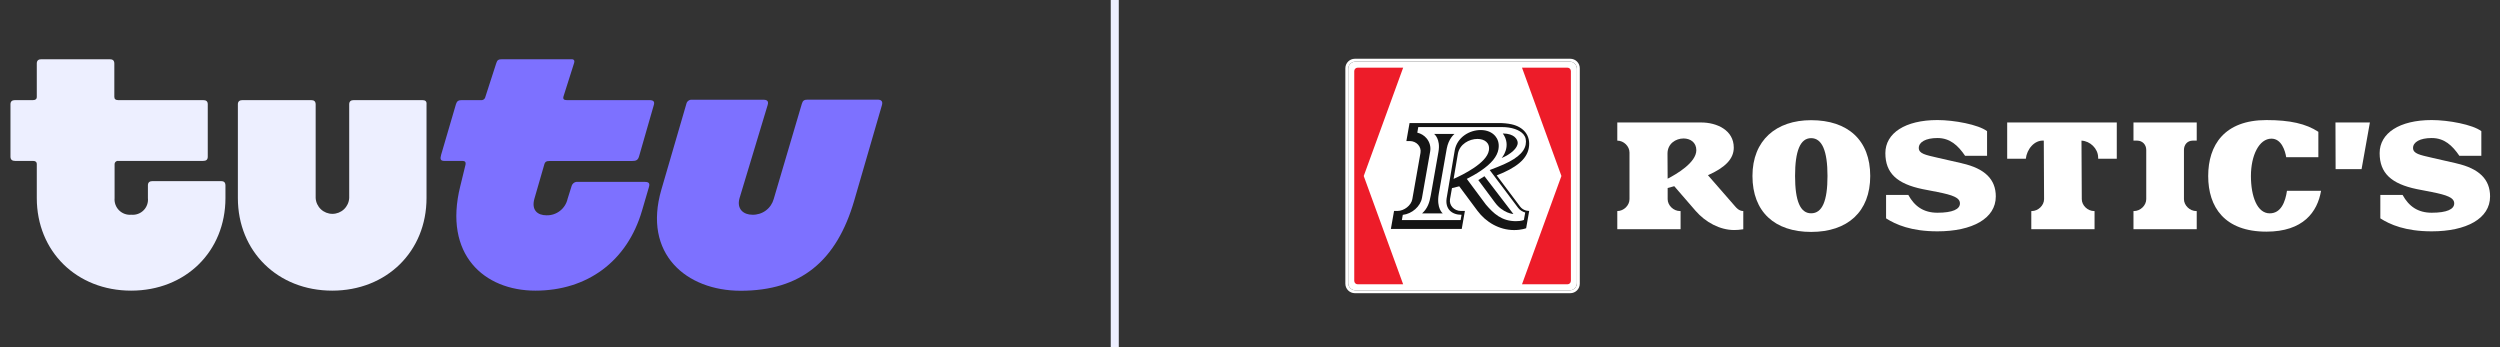
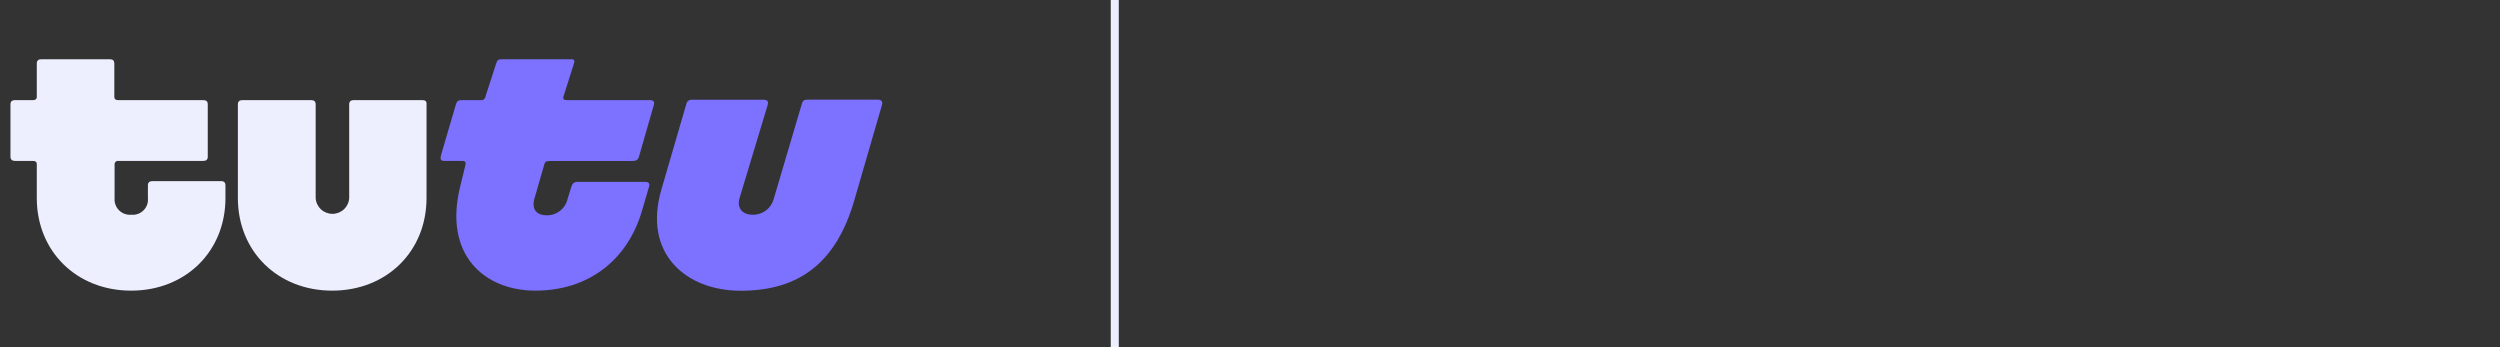
<svg xmlns="http://www.w3.org/2000/svg" width="324" height="45" viewBox="0 0 324 45" fill="none">
  <rect x="0" y="0" width="324" height="45" fill="#333333" stroke="none" />
  <g clip-path="url(#clip0_1066_24119)">
    <g clip-path="url(#clip1_1066_24119)">
      <path d="M28.645 23.471H19.776C19.408 23.471 19.169 23.621 19.169 24.015V25.667C19.2 25.956 19.166 26.248 19.069 26.523C18.973 26.797 18.816 27.047 18.611 27.253C18.407 27.46 18.158 27.619 17.884 27.719C17.61 27.818 17.317 27.856 17.027 27.829C16.735 27.856 16.441 27.819 16.165 27.72C15.889 27.621 15.638 27.463 15.431 27.257C15.223 27.05 15.063 26.801 14.963 26.526C14.863 26.252 14.825 25.958 14.851 25.667V21.275C14.851 21.215 14.865 21.155 14.89 21.1C14.915 21.045 14.952 20.996 14.998 20.956C15.044 20.916 15.098 20.886 15.156 20.869C15.214 20.851 15.275 20.846 15.335 20.854H26.319C26.714 20.854 26.926 20.704 26.926 20.31V13.511C26.926 13.123 26.714 12.974 26.319 12.974H15.301C15.001 12.974 14.817 12.852 14.817 12.553V8.249C14.817 7.827 14.605 7.678 14.217 7.678H5.348C5.007 7.678 4.768 7.827 4.768 8.222V12.553C4.768 12.852 4.584 12.974 4.284 12.974H1.958C1.596 12.974 1.357 13.117 1.357 13.511V20.31C1.357 20.704 1.596 20.854 1.958 20.854H4.284C4.584 20.854 4.768 20.976 4.768 21.275V25.667C4.768 32.582 9.932 37.667 16.993 37.667C24.054 37.667 29.218 32.582 29.218 25.667V24.042C29.218 23.621 29.006 23.471 28.645 23.471Z" fill="#EDEFFF" />
      <path d="M54.724 12.974H45.856C45.495 12.974 45.256 13.123 45.256 13.511V25.667C45.225 26.221 44.982 26.741 44.578 27.122C44.174 27.503 43.639 27.715 43.083 27.715C42.527 27.715 41.992 27.503 41.588 27.122C41.184 26.741 40.941 26.221 40.91 25.667V13.545C40.91 13.123 40.699 12.974 40.303 12.974H31.435C31.073 12.974 30.828 13.123 30.828 13.511V25.667C30.828 32.581 35.992 37.667 43.052 37.667C50.113 37.667 55.277 32.581 55.277 25.667V13.545C55.325 13.117 55.113 12.974 54.724 12.974Z" fill="#EDEFFF" />
      <path d="M113.727 12.913H104.674C104.224 12.913 104.04 13.035 103.917 13.457L100.274 25.79C100.109 26.391 99.745 26.92 99.241 27.29C98.737 27.66 98.123 27.85 97.498 27.829C96.379 27.829 95.451 27.109 95.84 25.695L99.49 13.606C99.64 13.124 99.428 12.926 98.944 12.926H89.707C89.535 12.904 89.361 12.948 89.221 13.049C89.08 13.15 88.983 13.301 88.95 13.47L85.716 24.566C83.274 32.928 88.977 37.681 95.983 37.681C103.767 37.681 108.419 33.86 110.712 25.98L114.3 13.62C114.423 13.185 114.273 12.913 113.727 12.913Z" fill="#7D71FF" />
      <path d="M84.147 12.974H73.437C73.075 12.974 72.918 12.824 73.041 12.457L74.406 8.16C74.494 7.888 74.406 7.678 74.105 7.678H65.073C64.623 7.678 64.439 7.766 64.316 8.188L62.904 12.553C62.879 12.688 62.801 12.809 62.688 12.888C62.574 12.967 62.433 12.998 62.297 12.974H59.855C59.432 12.974 59.22 13.09 59.097 13.484L57.167 20.072C57.017 20.616 57.078 20.854 57.59 20.854H59.943C60.278 20.854 60.394 21.03 60.332 21.337L59.65 24.131C57.44 33.003 62.754 37.667 69.391 37.667C76.029 37.667 81.282 33.941 83.219 27.258L84.099 24.253C84.249 23.77 84.099 23.573 83.581 23.573H74.917C74.735 23.547 74.549 23.587 74.395 23.687C74.24 23.788 74.128 23.94 74.078 24.117L73.56 25.769C73.424 26.385 73.077 26.935 72.579 27.324C72.082 27.714 71.463 27.919 70.831 27.904C69.657 27.904 68.839 27.224 69.262 25.742L70.558 21.255C70.653 20.99 70.769 20.867 71.192 20.867H81.882C82.483 20.867 82.694 20.745 82.844 20.188L84.72 13.661C84.877 13.185 84.72 12.974 84.147 12.974Z" fill="#7D71FF" />
    </g>
    <path d="M144.473 0V45.437" stroke="#EDEFFF" stroke-width="1.042" />
    <g clip-path="url(#clip2_1066_24119)">
      <path d="M203.432 7.985C203.95 7.985 204.37 8.405 204.37 8.925V36.688C204.37 37.206 203.95 37.627 203.432 37.627H175.669C175.151 37.627 174.73 37.206 174.73 36.688V8.925C174.73 8.408 175.151 7.985 175.669 7.985H203.432Z" fill="white" />
      <path d="M203.509 7.614H175.592C174.909 7.614 174.357 8.168 174.357 8.849V36.763C174.357 37.446 174.909 37.998 175.592 37.998H203.506C204.189 37.998 204.741 37.444 204.741 36.763V8.849C204.741 8.166 204.187 7.614 203.506 7.614H203.509ZM203.432 7.985C203.95 7.985 204.37 8.406 204.37 8.926V36.688C204.37 37.206 203.95 37.627 203.432 37.627H175.669C175.151 37.627 174.731 37.206 174.731 36.688V8.926C174.731 8.408 175.151 7.985 175.669 7.985H203.432Z" fill="white" />
      <path d="M176.741 22.807L181.85 8.77H175.956C175.71 8.77 175.511 8.969 175.511 9.215V36.399C175.511 36.645 175.71 36.844 175.956 36.844H181.848L176.739 22.807H176.741Z" fill="#ED1C29" />
      <path d="M197.251 8.77L202.36 22.807L197.251 36.844H203.142C203.389 36.844 203.588 36.645 203.588 36.399V9.215C203.588 8.969 203.389 8.77 203.142 8.77H197.251Z" fill="#ED1C29" />
      <path d="M186.425 19.675C186.131 21.346 185.617 24.252 185.436 25.281C185.267 26.235 185.032 26.995 184.303 27.656H186.981C186.981 27.656 186.133 27.011 186.465 25.123C186.809 23.182 187.318 20.238 187.499 19.259C187.743 17.933 188.503 17.359 188.503 17.359H185.862C185.862 17.359 186.721 17.994 186.425 19.672V19.675Z" fill="#151515" />
      <path d="M196.695 18.508C196.695 18.11 196.287 17.298 194.765 17.298C195.96 18.967 194.616 20.48 194.616 20.48C195.797 19.98 196.695 19.202 196.695 18.51" fill="#151515" />
      <path d="M191.588 23.336C191.588 23.336 192.945 25.168 193.741 26.24C194.79 27.658 196.138 27.737 196.138 27.737L192.386 22.839L191.588 23.336Z" fill="#151515" />
      <path d="M197.493 28.502C197.493 28.502 197.203 28.664 196.462 28.664C194.6 28.664 193.553 27.656 192.57 26.509L190.098 23.183C190.679 22.889 191.328 22.529 191.932 22.117C193.291 21.192 194.033 20.285 194.198 19.347C194.345 18.51 194.058 17.956 193.791 17.637C193.366 17.133 192.694 16.852 191.896 16.852C191.17 16.852 190.439 17.081 189.84 17.492C189.139 17.974 188.675 18.682 188.533 19.485V19.489L187.481 25.706C187.282 27.056 188.123 27.837 189.415 27.837L189.295 28.52H181.683L181.802 27.846C182.987 27.715 184.093 26.758 184.29 25.639L185.349 19.639C185.457 19.03 185.287 18.408 184.887 17.929C184.577 17.56 184.154 17.302 183.682 17.192L183.808 16.468H194.675C195.894 16.468 196.955 16.83 197.441 17.411C197.73 17.755 197.825 18.184 197.73 18.721C197.536 19.817 196.383 20.744 194.094 21.636L193.067 22.036L196.744 26.934C196.977 27.253 197.38 27.464 197.669 27.54L197.497 28.499H197.495L197.493 28.502ZM188.386 23.185L188.938 19.948C189.161 18.673 190.417 18.006 191.477 18.006C192.38 18.006 193.135 18.497 192.956 19.517C192.671 21.125 189.664 22.615 188.386 23.185ZM196.991 26.753L193.974 22.732C196.437 21.771 197.868 20.672 198.131 19.182C198.427 17.504 197.393 16.445 195.919 16.113C195.399 15.995 194.799 15.946 194.248 15.946H182.678L182.266 18.279H182.698C183.58 18.279 184.238 19.005 184.096 19.808L183.037 25.81C182.895 26.616 181.983 27.339 181.101 27.339H180.669L180.258 29.673H189.44L189.851 27.339H189.338C188.456 27.339 187.78 26.613 187.922 25.81L188.175 24.379L189.119 24.144L191.48 27.321C192.574 28.793 194.309 29.816 196.229 29.816C197.21 29.816 197.789 29.576 197.789 29.576L198.183 27.339C197.73 27.339 197.276 27.142 196.991 26.751" fill="#151515" />
      <path d="M234.722 27.644C233.311 27.644 232.64 26.043 232.64 22.804C232.64 19.566 233.309 17.904 234.722 17.904C236.136 17.904 236.844 19.543 236.844 22.804C236.844 26.065 236.156 27.644 234.722 27.644ZM234.722 15.576C230.204 15.576 227.119 18.164 227.119 22.806C227.119 27.45 230.003 30.057 234.722 30.057C239.442 30.057 242.382 27.45 242.382 22.806C242.382 18.164 239.483 15.576 234.722 15.576Z" fill="white" />
-       <path d="M302.695 21.918H306.06L307.139 15.873H302.677L302.695 21.918Z" fill="white" />
      <path d="M294.156 27.649C292.539 27.649 291.72 25.476 291.72 22.809C291.72 20.143 292.779 17.97 294.38 17.97C295.689 17.97 296.164 19.562 296.291 20.376H300.459V17.081C298.86 16.034 296.797 15.561 293.728 15.561C288.28 15.561 286.182 18.802 286.182 22.812C286.182 26.822 288.283 30.021 293.728 30.021C298.498 30.021 300.341 27.468 300.807 24.732H296.39C296.18 26.15 295.633 27.649 294.156 27.649Z" fill="white" />
      <path d="M254.289 21.167L251.091 20.437C249.567 20.082 248.674 19.924 248.674 19.173C248.674 18.422 249.567 17.888 251.091 17.888C252.719 17.888 253.76 18.843 254.678 20.195H257.523V16.999C256.408 16.149 253.267 15.559 251.091 15.559C246.907 15.559 244.343 17.257 244.343 19.844C244.343 22.432 245.847 23.82 249.158 24.508L251.091 24.883C253.079 25.279 254.009 25.614 254.009 26.364C254.009 27.115 253.061 27.57 251.091 27.57C249.311 27.57 248.131 26.749 247.317 25.263H244.435V28.3C245.7 29.108 247.688 29.981 251.091 29.981C255.607 29.981 258.656 28.323 258.656 25.458C258.656 23.246 257.245 21.841 254.289 21.172" fill="white" />
      <path d="M260.135 20.57H262.548C262.673 19.379 263.629 18.133 264.875 18.225L264.912 25.811C264.912 26.62 264.149 27.353 263.313 27.353H263.256V29.703H271.454V27.353H271.398C270.563 27.353 269.799 26.622 269.799 25.811L269.76 18.225C270.896 18.284 271.882 19.252 271.918 20.358L271.925 20.57H274.335V15.873H260.131V20.57H260.135Z" fill="white" />
      <path d="M276.5 18.225H276.982C277.651 18.225 278.153 18.739 278.153 19.431V25.813C278.153 26.622 277.391 27.355 276.554 27.355H276.498V29.707H284.696V27.355H284.639C283.805 27.355 283.04 26.625 283.04 25.813V19.431C283.04 18.739 283.504 18.225 284.175 18.225H284.696V15.873H276.498V18.225H276.5Z" fill="white" />
-       <path d="M216.126 23.16L216.108 19.901C216.108 18.616 217.187 17.945 218.191 17.945C219.045 17.945 219.844 18.438 219.844 19.465C219.844 21.084 217.241 22.585 216.126 23.158V23.16ZM224.883 26.758L221.35 22.708C223.523 21.74 224.697 20.634 224.697 19.132C224.697 16.841 222.467 15.873 220.477 15.873H209.601V18.225C210.436 18.225 211.182 18.956 211.182 19.765V25.811C211.182 26.62 210.438 27.353 209.601 27.353V29.705H217.804V27.353H217.727C216.89 27.353 216.128 26.622 216.128 25.811V24.368L216.983 24.13L219.753 27.33C221.036 28.811 222.915 29.811 224.738 29.811C225.041 29.811 225.428 29.793 225.93 29.714V27.351C225.362 27.351 224.984 26.878 224.885 26.758" fill="white" />
      <path d="M318.347 21.167L315.149 20.437C313.625 20.082 312.731 19.924 312.731 19.173C312.731 18.422 313.623 17.888 315.149 17.888C316.777 17.888 317.815 18.843 318.736 20.195H321.581V16.999C320.466 16.149 317.325 15.559 315.149 15.559C310.965 15.559 308.401 17.257 308.401 19.844C308.401 22.432 309.905 23.82 313.215 24.508L315.149 24.883C317.137 25.279 318.066 25.614 318.066 26.364C318.066 27.115 317.119 27.57 315.149 27.57C313.369 27.57 312.189 26.749 311.375 25.263H308.491V28.3C309.755 29.108 311.743 29.981 315.149 29.981C319.665 29.981 322.714 28.323 322.714 25.458C322.714 23.246 321.303 21.841 318.347 21.172" fill="white" />
    </g>
  </g>
  <defs>
    <clipPath id="clip0_1066_24119">
      <rect width="323" height="45" fill="white" transform="translate(0.179)" />
    </clipPath>
    <clipPath id="clip1_1066_24119">
      <rect width="112.983" height="29.989" fill="white" transform="translate(1.357 7.678)" />
    </clipPath>
    <clipPath id="clip2_1066_24119">
-       <rect width="148.357" height="30.386" fill="white" transform="translate(174.357 7.614)" />
-     </clipPath>
+       </clipPath>
  </defs>
</svg>